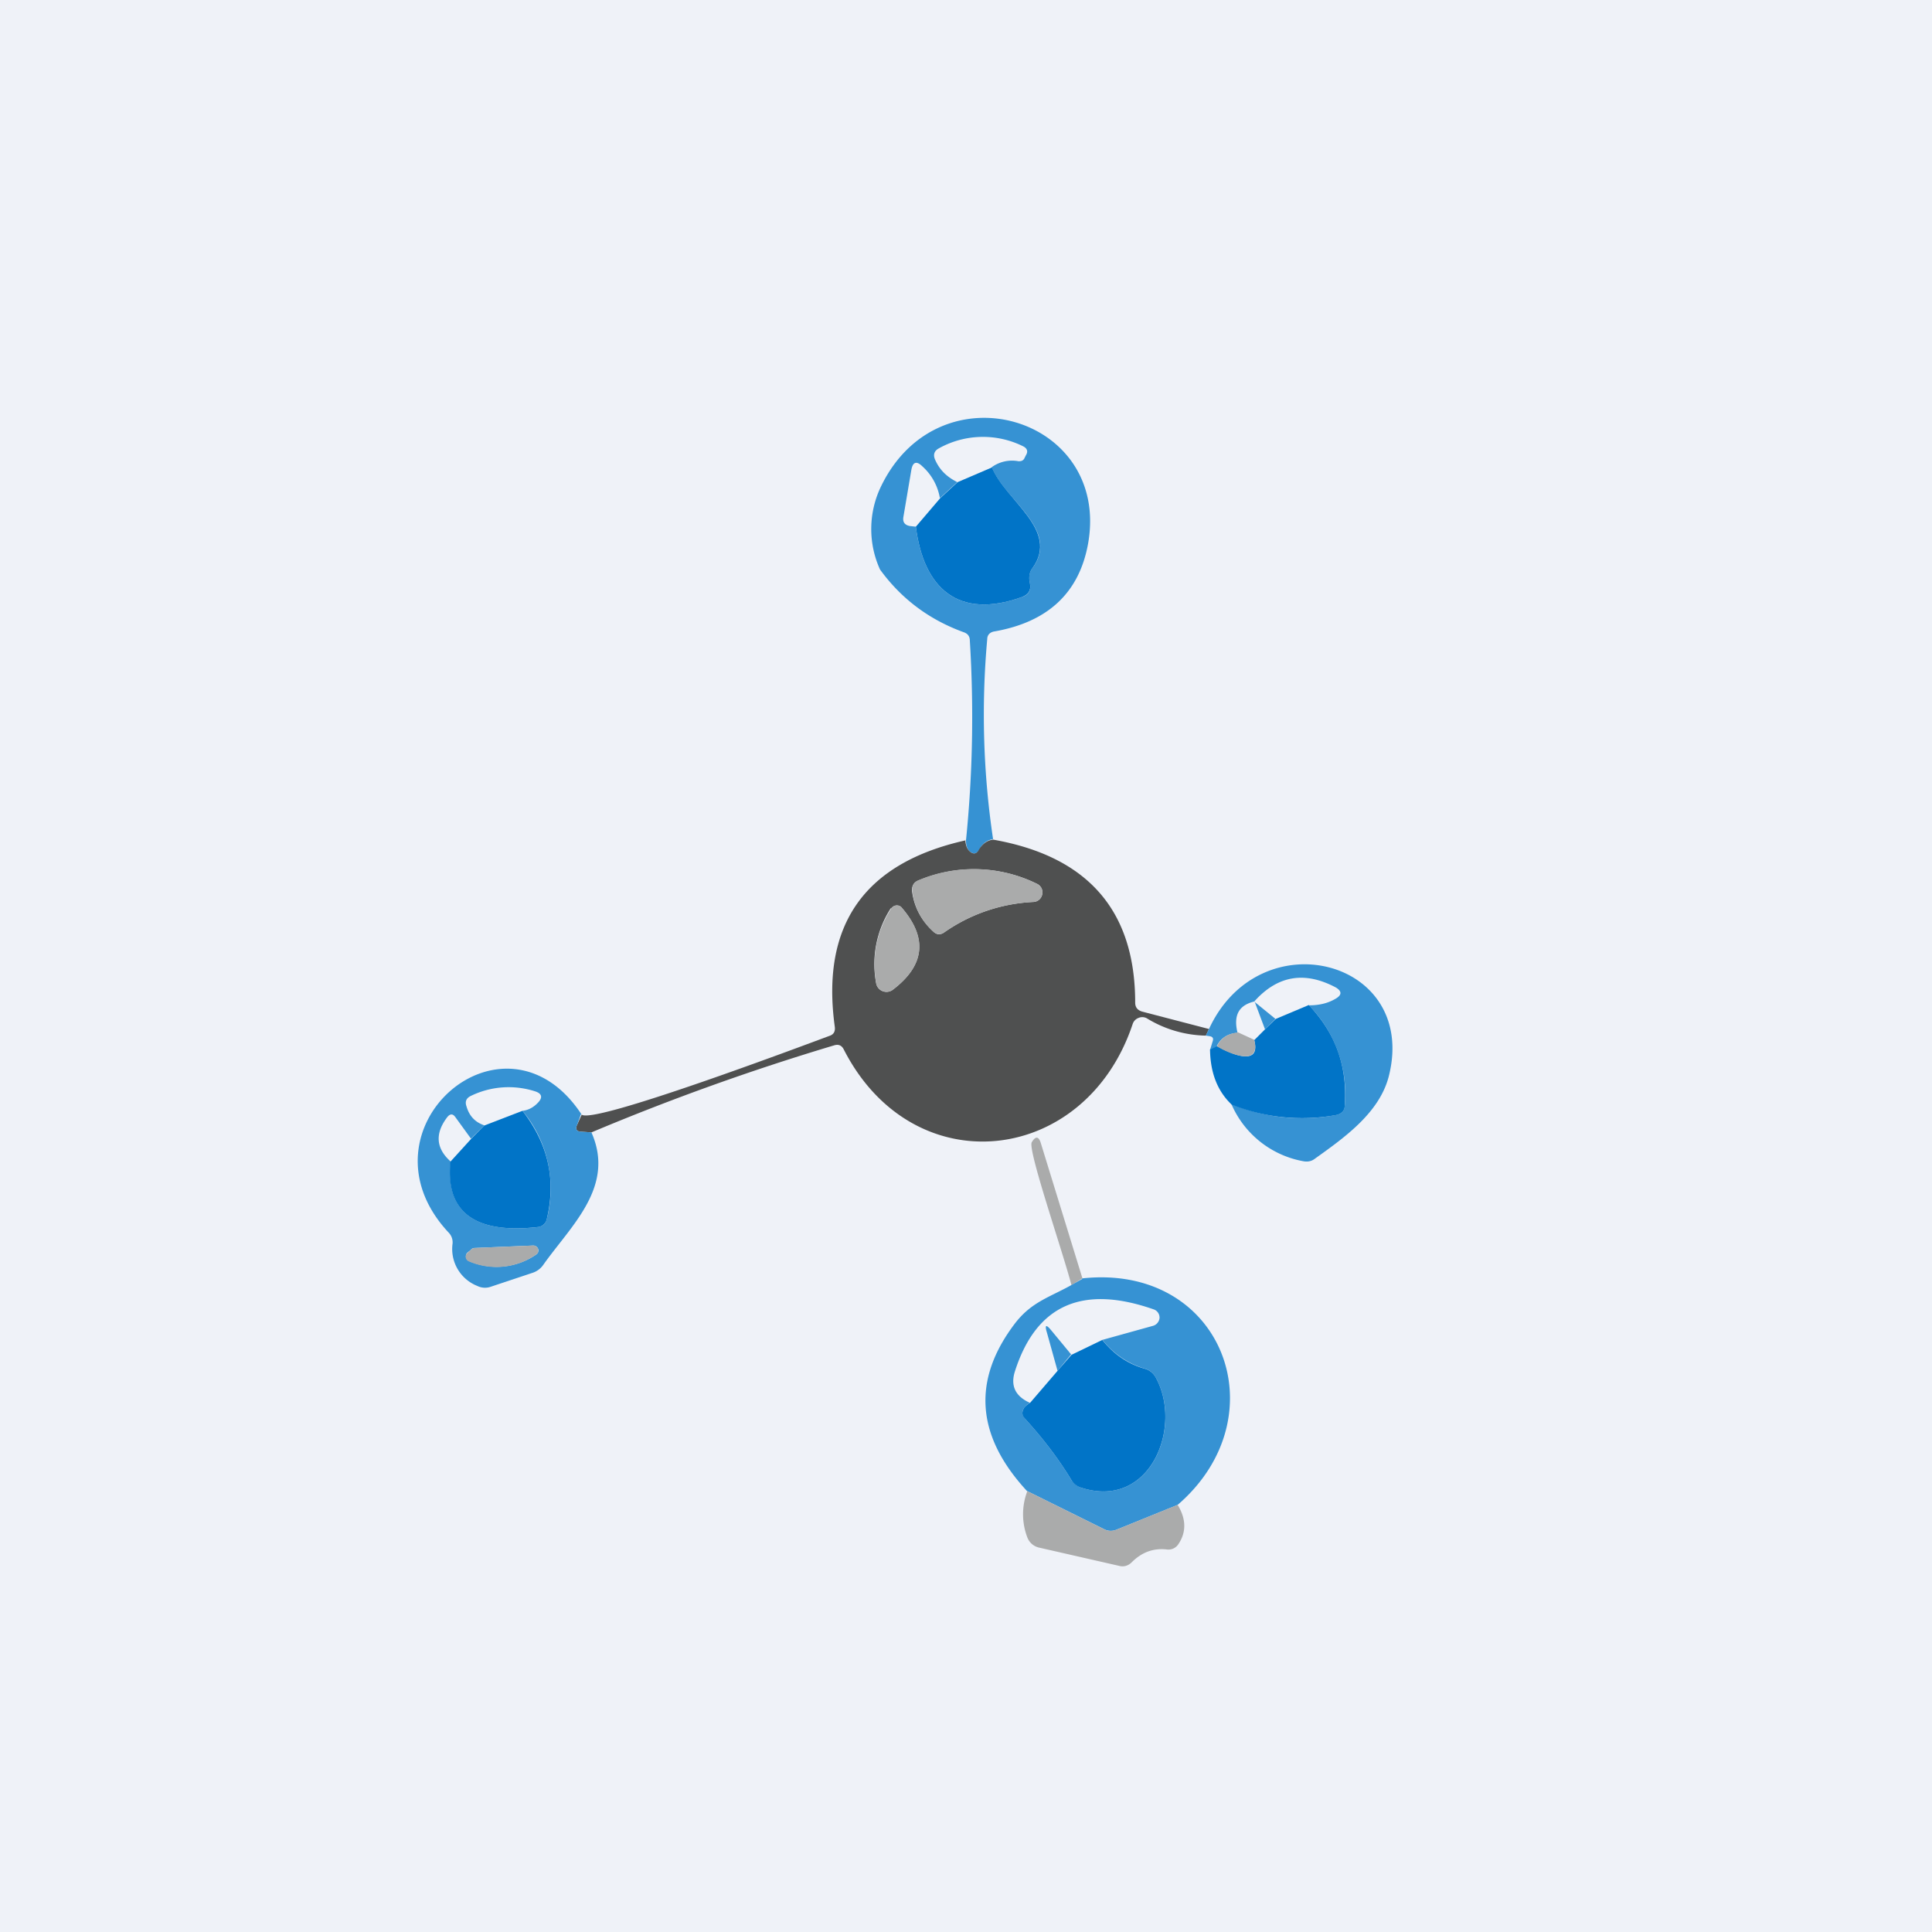
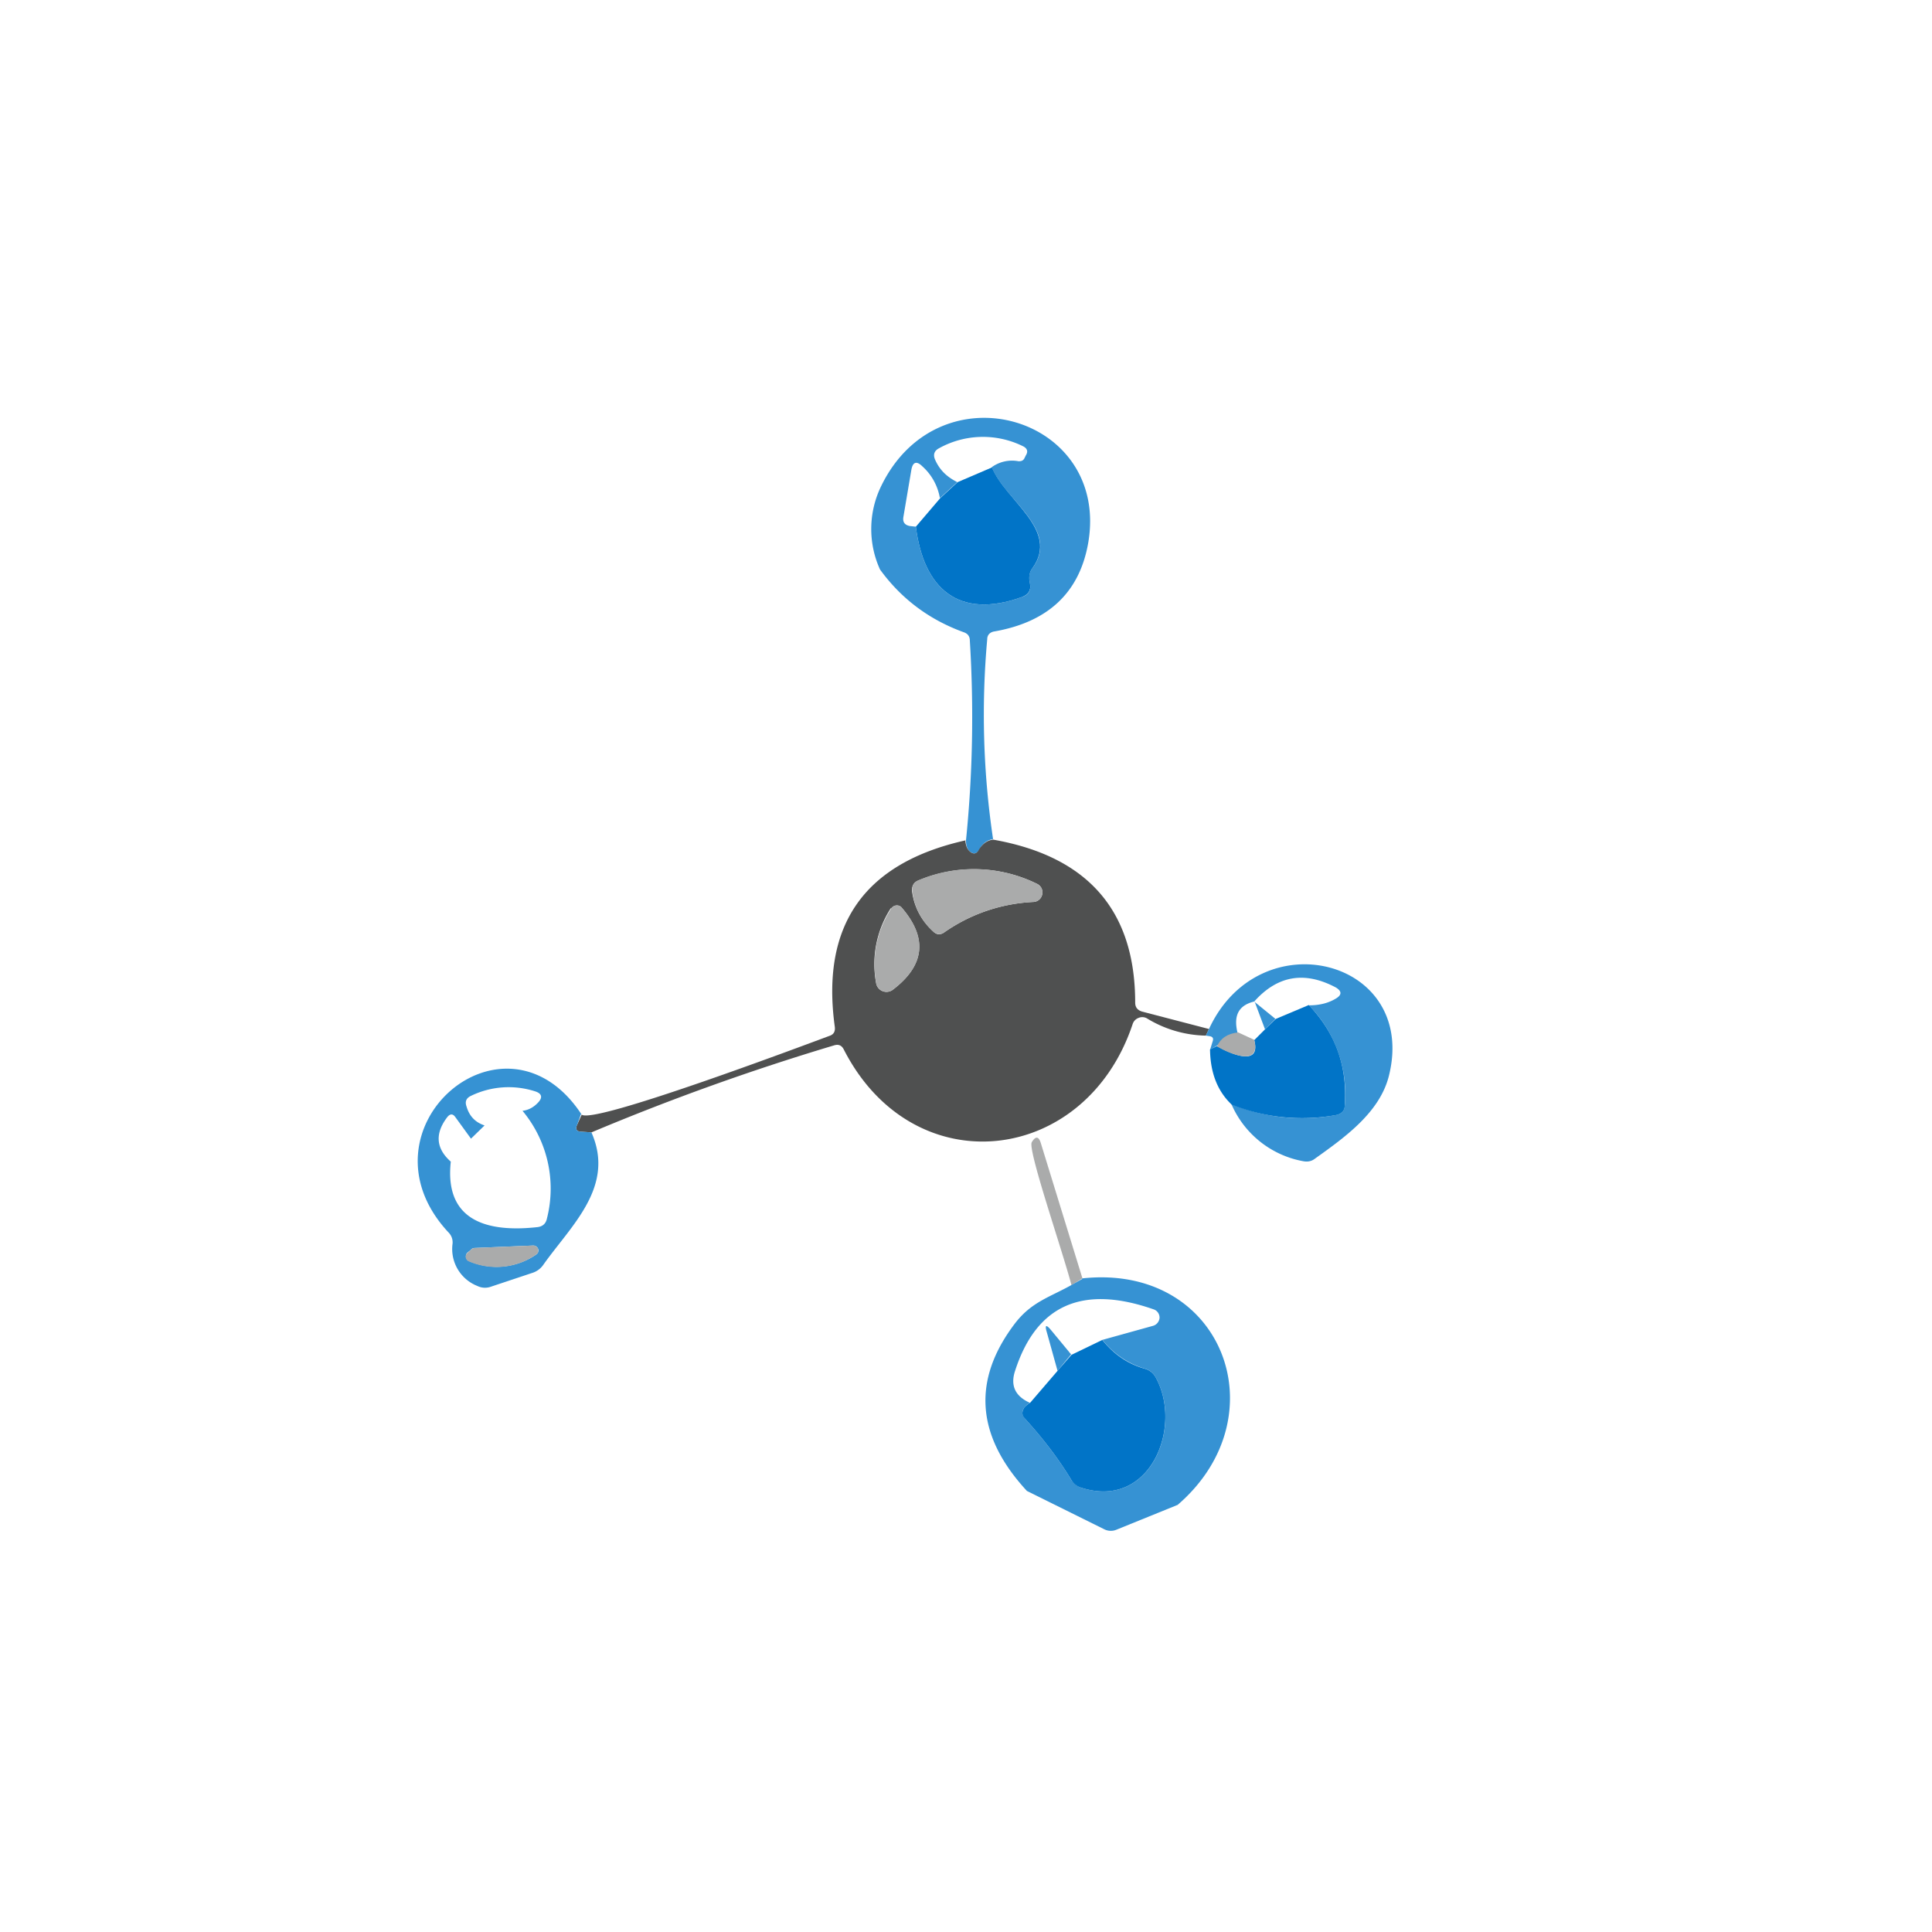
<svg xmlns="http://www.w3.org/2000/svg" viewBox="0 0 55.5 55.5">
-   <path d="M 0,0 H 55.5 V 55.5 H 0 Z" fill="rgb(239, 242, 248)" />
  <path d="M 28.52,24.105 A 0.52,0.52 0 0,0 28.13,24.42 C 28.06,24.52 27.97,24.55 27.86,24.46 C 27.79,24.4 27.75,24.3 27.75,24.14 C 27.94,22.26 27.98,20.34 27.86,18.4 C 27.86,18.28 27.8,18.2 27.68,18.16 C 26.69,17.8 25.89,17.2 25.28,16.36 A 2.81,2.81 0 0,1 25.32,13.95 C 27,10.52 31.89,11.97 31.26,15.6 C 31.01,17.02 30.11,17.87 28.56,18.14 C 28.44,18.16 28.36,18.24 28.36,18.36 A 24.2,24.2 0 0,0 28.53,24.12 Z M 27.5,13.85 L 27,14.31 A 1.58,1.58 0 0,0 26.5,13.4 C 26.33,13.23 26.22,13.27 26.18,13.5 L 25.95,14.86 C 25.93,15 25.99,15.08 26.13,15.11 L 26.31,15.13 C 26.53,16.9 27.53,17.81 29.36,17.15 C 29.54,17.09 29.62,16.96 29.59,16.78 L 29.57,16.66 A 0.45,0.45 0 0,1 29.66,16.32 C 30.46,15.22 28.88,14.39 28.49,13.42 A 1,1 0 0,1 29.26,13.25 C 29.33,13.25 29.38,13.24 29.42,13.18 L 29.47,13.08 C 29.54,12.97 29.51,12.88 29.39,12.82 A 2.6,2.6 0 0,0 26.97,12.88 C 26.84,12.95 26.8,13.06 26.86,13.2 C 26.99,13.5 27.2,13.7 27.5,13.85 Z" fill="rgb(54, 146, 211)" />
  <path d="M 28.49,13.415 C 28.88,14.39 30.45,15.22 29.66,16.32 C 29.58,16.42 29.56,16.54 29.57,16.66 L 29.59,16.78 C 29.62,16.96 29.54,17.08 29.36,17.15 C 27.53,17.81 26.53,16.9 26.31,15.13 L 27.01,14.31 L 27.51,13.85 L 28.49,13.43 Z" fill="rgb(1, 116, 199)" />
  <path d="M 27.73,24.125 C 27.74,24.3 27.79,24.4 27.86,24.46 C 27.96,24.55 28.06,24.53 28.12,24.41 C 28.22,24.24 28.36,24.14 28.53,24.12 C 31.25,24.6 32.61,26.16 32.61,28.8 C 32.61,28.94 32.68,29.02 32.81,29.06 L 34.73,29.56 L 34.64,29.75 A 3.36,3.36 0 0,1 32.94,29.25 A 0.27,0.27 0 0,0 32.71,29.24 A 0.28,0.28 0 0,0 32.54,29.41 C 31.19,33.48 26.24,34.06 24.24,30.15 C 24.18,30.03 24.09,29.99 23.96,30.03 A 68.81,68.81 0 0,0 16.99,32.53 L 16.7,32.51 C 16.56,32.51 16.52,32.43 16.58,32.31 L 16.71,32.02 C 17.06,32.3 23.01,30.06 23.82,29.76 C 23.95,29.72 24,29.63 23.98,29.49 C 23.58,26.57 24.83,24.79 27.74,24.14 Z M 29.79,25.39 A 4.1,4.1 0 0,0 26.39,25.29 C 26.25,25.34 26.19,25.45 26.2,25.6 C 26.26,26.06 26.47,26.45 26.81,26.76 C 26.91,26.86 27.02,26.86 27.13,26.78 A 4.86,4.86 0 0,1 29.69,25.91 A 0.27,0.27 0 0,0 29.94,25.69 A 0.27,0.27 0 0,0 29.79,25.39 Z M 25.59,26.09 A 2.96,2.96 0 0,0 25.17,28.25 A 0.3,0.3 0 0,0 25.51,28.49 A 0.3,0.3 0 0,0 25.65,28.43 C 26.57,27.73 26.65,26.94 25.9,26.07 A 0.18,0.18 0 0,0 25.75,26.01 A 0.2,0.2 0 0,0 25.6,26.1 Z" fill="rgb(79, 80, 80)" />
  <path d="M 29.78,25.385 A 0.27,0.27 0 0,1 29.94,25.69 A 0.27,0.27 0 0,1 29.69,25.91 C 28.75,25.96 27.89,26.25 27.13,26.78 C 27.03,26.86 26.91,26.85 26.81,26.76 C 26.47,26.45 26.26,26.06 26.21,25.6 C 26.19,25.45 26.25,25.34 26.4,25.28 A 4.1,4.1 0 0,1 29.79,25.39 Z M 25.6,26.1 A 0.2,0.2 0 0,1 25.83,26.02 C 25.86,26.03 25.89,26.05 25.9,26.07 C 26.66,26.94 26.57,27.73 25.65,28.43 A 0.3,0.3 0 0,1 25.36,28.47 A 0.3,0.3 0 0,1 25.17,28.25 C 25.04,27.48 25.18,26.76 25.6,26.1 Z" fill="rgb(170, 171, 171)" />
-   <path d="M 35.37,31.715 C 36.37,32.12 37.37,32.22 38.38,32.03 C 38.54,32 38.62,31.91 38.63,31.76 A 3.63,3.63 0 0,0 37.6,28.88 C 37.92,28.88 38.18,28.81 38.4,28.67 C 38.55,28.57 38.54,28.47 38.38,28.37 C 37.48,27.89 36.7,28.02 36.03,28.77 C 35.58,28.88 35.43,29.17 35.55,29.67 C 35.26,29.69 35.06,29.83 34.95,30.06 L 34.76,30.16 L 34.84,29.9 C 34.86,29.83 34.84,29.79 34.77,29.77 A 2.69,2.69 0 0,0 34.64,29.75 L 34.73,29.56 C 36.19,26.4 40.73,27.55 39.9,30.9 C 39.64,31.95 38.65,32.66 37.78,33.28 C 37.68,33.36 37.57,33.38 37.45,33.36 A 2.79,2.79 0 0,1 35.38,31.73 Z" fill="rgb(54, 146, 211)" />
+   <path d="M 35.37,31.715 C 36.37,32.12 37.37,32.22 38.38,32.03 C 38.54,32 38.62,31.91 38.63,31.76 A 3.63,3.63 0 0,0 37.6,28.88 C 37.92,28.88 38.18,28.81 38.4,28.67 C 38.55,28.57 38.54,28.47 38.38,28.37 C 37.48,27.89 36.7,28.02 36.03,28.77 C 35.58,28.88 35.43,29.17 35.55,29.67 L 34.76,30.16 L 34.84,29.9 C 34.86,29.83 34.84,29.79 34.77,29.77 A 2.69,2.69 0 0,0 34.64,29.75 L 34.73,29.56 C 36.19,26.4 40.73,27.55 39.9,30.9 C 39.64,31.95 38.65,32.66 37.78,33.28 C 37.68,33.36 37.57,33.38 37.45,33.36 A 2.79,2.79 0 0,1 35.38,31.73 Z" fill="rgb(54, 146, 211)" />
  <path d="M 36.02,28.765 L 36.64,29.27 L 36.34,29.57 L 36.04,28.77 Z" fill="rgb(54, 146, 211)" />
  <path d="M 37.59,28.865 C 38.37,29.68 38.71,30.64 38.63,31.76 C 38.63,31.91 38.53,32 38.39,32.03 A 5.44,5.44 0 0,1 35.38,31.73 C 34.98,31.35 34.77,30.83 34.76,30.15 L 34.96,30.05 C 35.3,30.25 36.24,30.68 36.03,29.88 L 36.35,29.56 L 36.65,29.27 L 37.6,28.87 Z" fill="rgb(1, 116, 199)" />
  <path d="M 35.54,29.645 L 36.03,29.87 C 36.23,30.67 35.3,30.26 34.96,30.06 C 35.06,29.83 35.26,29.69 35.56,29.66 Z" fill="rgb(170, 171, 171)" />
  <path d="M 16.69,32.005 L 16.58,32.31 C 16.52,32.43 16.56,32.51 16.7,32.51 L 16.99,32.53 C 17.68,34.09 16.41,35.2 15.61,36.33 A 0.6,0.6 0 0,1 15.31,36.56 L 14.11,36.96 A 0.5,0.5 0 0,1 13.71,36.94 A 1.14,1.14 0 0,1 13,35.73 A 0.4,0.4 0 0,0 12.89,35.41 C 10.12,32.45 14.5,28.65 16.71,32.02 Z M 13.92,32.33 L 13.53,32.71 L 13.08,32.09 C 13.01,31.99 12.93,31.99 12.85,32.09 C 12.49,32.56 12.52,32.99 12.95,33.37 C 12.76,35.09 14.02,35.41 15.45,35.25 C 15.59,35.23 15.68,35.15 15.71,35.01 A 3.49,3.49 0 0,0 15.01,31.91 C 15.18,31.89 15.33,31.81 15.46,31.67 C 15.6,31.52 15.56,31.41 15.37,31.35 A 2.48,2.48 0 0,0 13.53,31.48 C 13.4,31.54 13.35,31.64 13.4,31.78 C 13.48,32.06 13.65,32.24 13.92,32.33 Z M 13.48,36.23 A 2,2 0 0,0 15.4,36.04 A 0.14,0.14 0 0,0 15.46,35.88 A 0.15,0.15 0 0,0 15.31,35.78 L 13.64,35.85 C 13.59,35.85 13.55,35.87 13.52,35.91 L 13.42,35.99 A 0.15,0.15 0 0,0 13.39,36.13 A 0.15,0.15 0 0,0 13.48,36.23 Z" fill="rgb(54, 146, 211)" />
-   <path d="M 14.99,31.885 C 15.74,32.84 15.98,33.87 15.71,35.01 A 0.29,0.29 0 0,1 15.44,35.25 C 14.02,35.41 12.76,35.09 12.94,33.37 L 13.54,32.71 L 13.92,32.33 L 15.01,31.91 Z" fill="rgb(1, 116, 199)" />
  <path d="M 31.09,36.725 L 30.78,36.92 C 30.52,35.92 29.51,33.01 29.64,32.81 C 29.75,32.63 29.84,32.64 29.9,32.84 L 31.1,36.74 Z M 13.48,36.24 A 0.15,0.15 0 0,1 13.38,36.13 A 0.15,0.15 0 0,1 13.43,35.99 L 13.52,35.91 A 0.17,0.17 0 0,1 13.64,35.85 L 15.31,35.78 A 0.15,0.15 0 0,1 15.46,35.88 V 35.97 A 0.14,0.14 0 0,1 15.4,36.04 A 2,2 0 0,1 13.48,36.24 Z" fill="rgb(170, 171, 171)" />
  <path d="M 31.08,36.725 C 35.12,36.28 36.79,40.68 33.83,43.23 L 32.08,43.94 A 0.42,0.42 0 0,1 31.72,43.93 L 29.5,42.83 C 28.03,41.24 27.92,39.63 29.17,38 C 29.64,37.4 30.14,37.27 30.77,36.92 L 31.09,36.74 Z M 29.59,40.3 A 0.48,0.48 0 0,0 29.42,40.44 C 29.35,40.55 29.36,40.66 29.45,40.76 C 29.95,41.31 30.4,41.89 30.78,42.52 C 30.85,42.62 30.95,42.7 31.07,42.74 C 33.07,43.37 33.98,40.96 33.2,39.57 A 0.5,0.5 0 0,0 32.9,39.32 A 2.4,2.4 0 0,1 31.67,38.49 L 33.11,38.09 A 0.26,0.26 0 0,0 33.31,37.86 A 0.25,0.25 0 0,0 33.13,37.61 C 31.09,36.9 29.77,37.49 29.16,39.38 C 29.02,39.8 29.16,40.11 29.59,40.3 Z" fill="rgb(54, 146, 211)" />
  <path d="M 30.77,38.905 L 30.38,39.38 L 30.08,38.3 C 30,38.05 30.05,38.03 30.21,38.23 L 30.78,38.92 Z" fill="rgb(54, 146, 211)" />
  <path d="M 31.66,38.485 C 31.99,38.9 32.39,39.18 32.89,39.32 A 0.5,0.5 0 0,1 33.2,39.57 C 33.98,40.97 33.06,43.37 31.07,42.74 A 0.5,0.5 0 0,1 30.78,42.52 C 30.4,41.89 29.95,41.31 29.45,40.76 C 29.35,40.66 29.35,40.56 29.42,40.44 C 29.46,40.39 29.52,40.34 29.59,40.3 L 30.38,39.38 L 30.78,38.92 L 31.67,38.49 Z" fill="rgb(1, 116, 199)" />
-   <path d="M 29.49,42.825 L 31.72,43.93 C 31.83,43.99 31.95,43.99 32.08,43.94 L 33.83,43.23 C 34.08,43.64 34.08,44.02 33.85,44.36 A 0.34,0.34 0 0,1 33.51,44.51 C 33.13,44.47 32.8,44.59 32.51,44.88 C 32.41,44.98 32.28,45.02 32.14,44.98 L 29.86,44.46 A 0.47,0.47 0 0,1 29.51,44.16 A 1.86,1.86 0 0,1 29.51,42.84 Z" fill="rgb(170, 171, 171)" />
</svg>